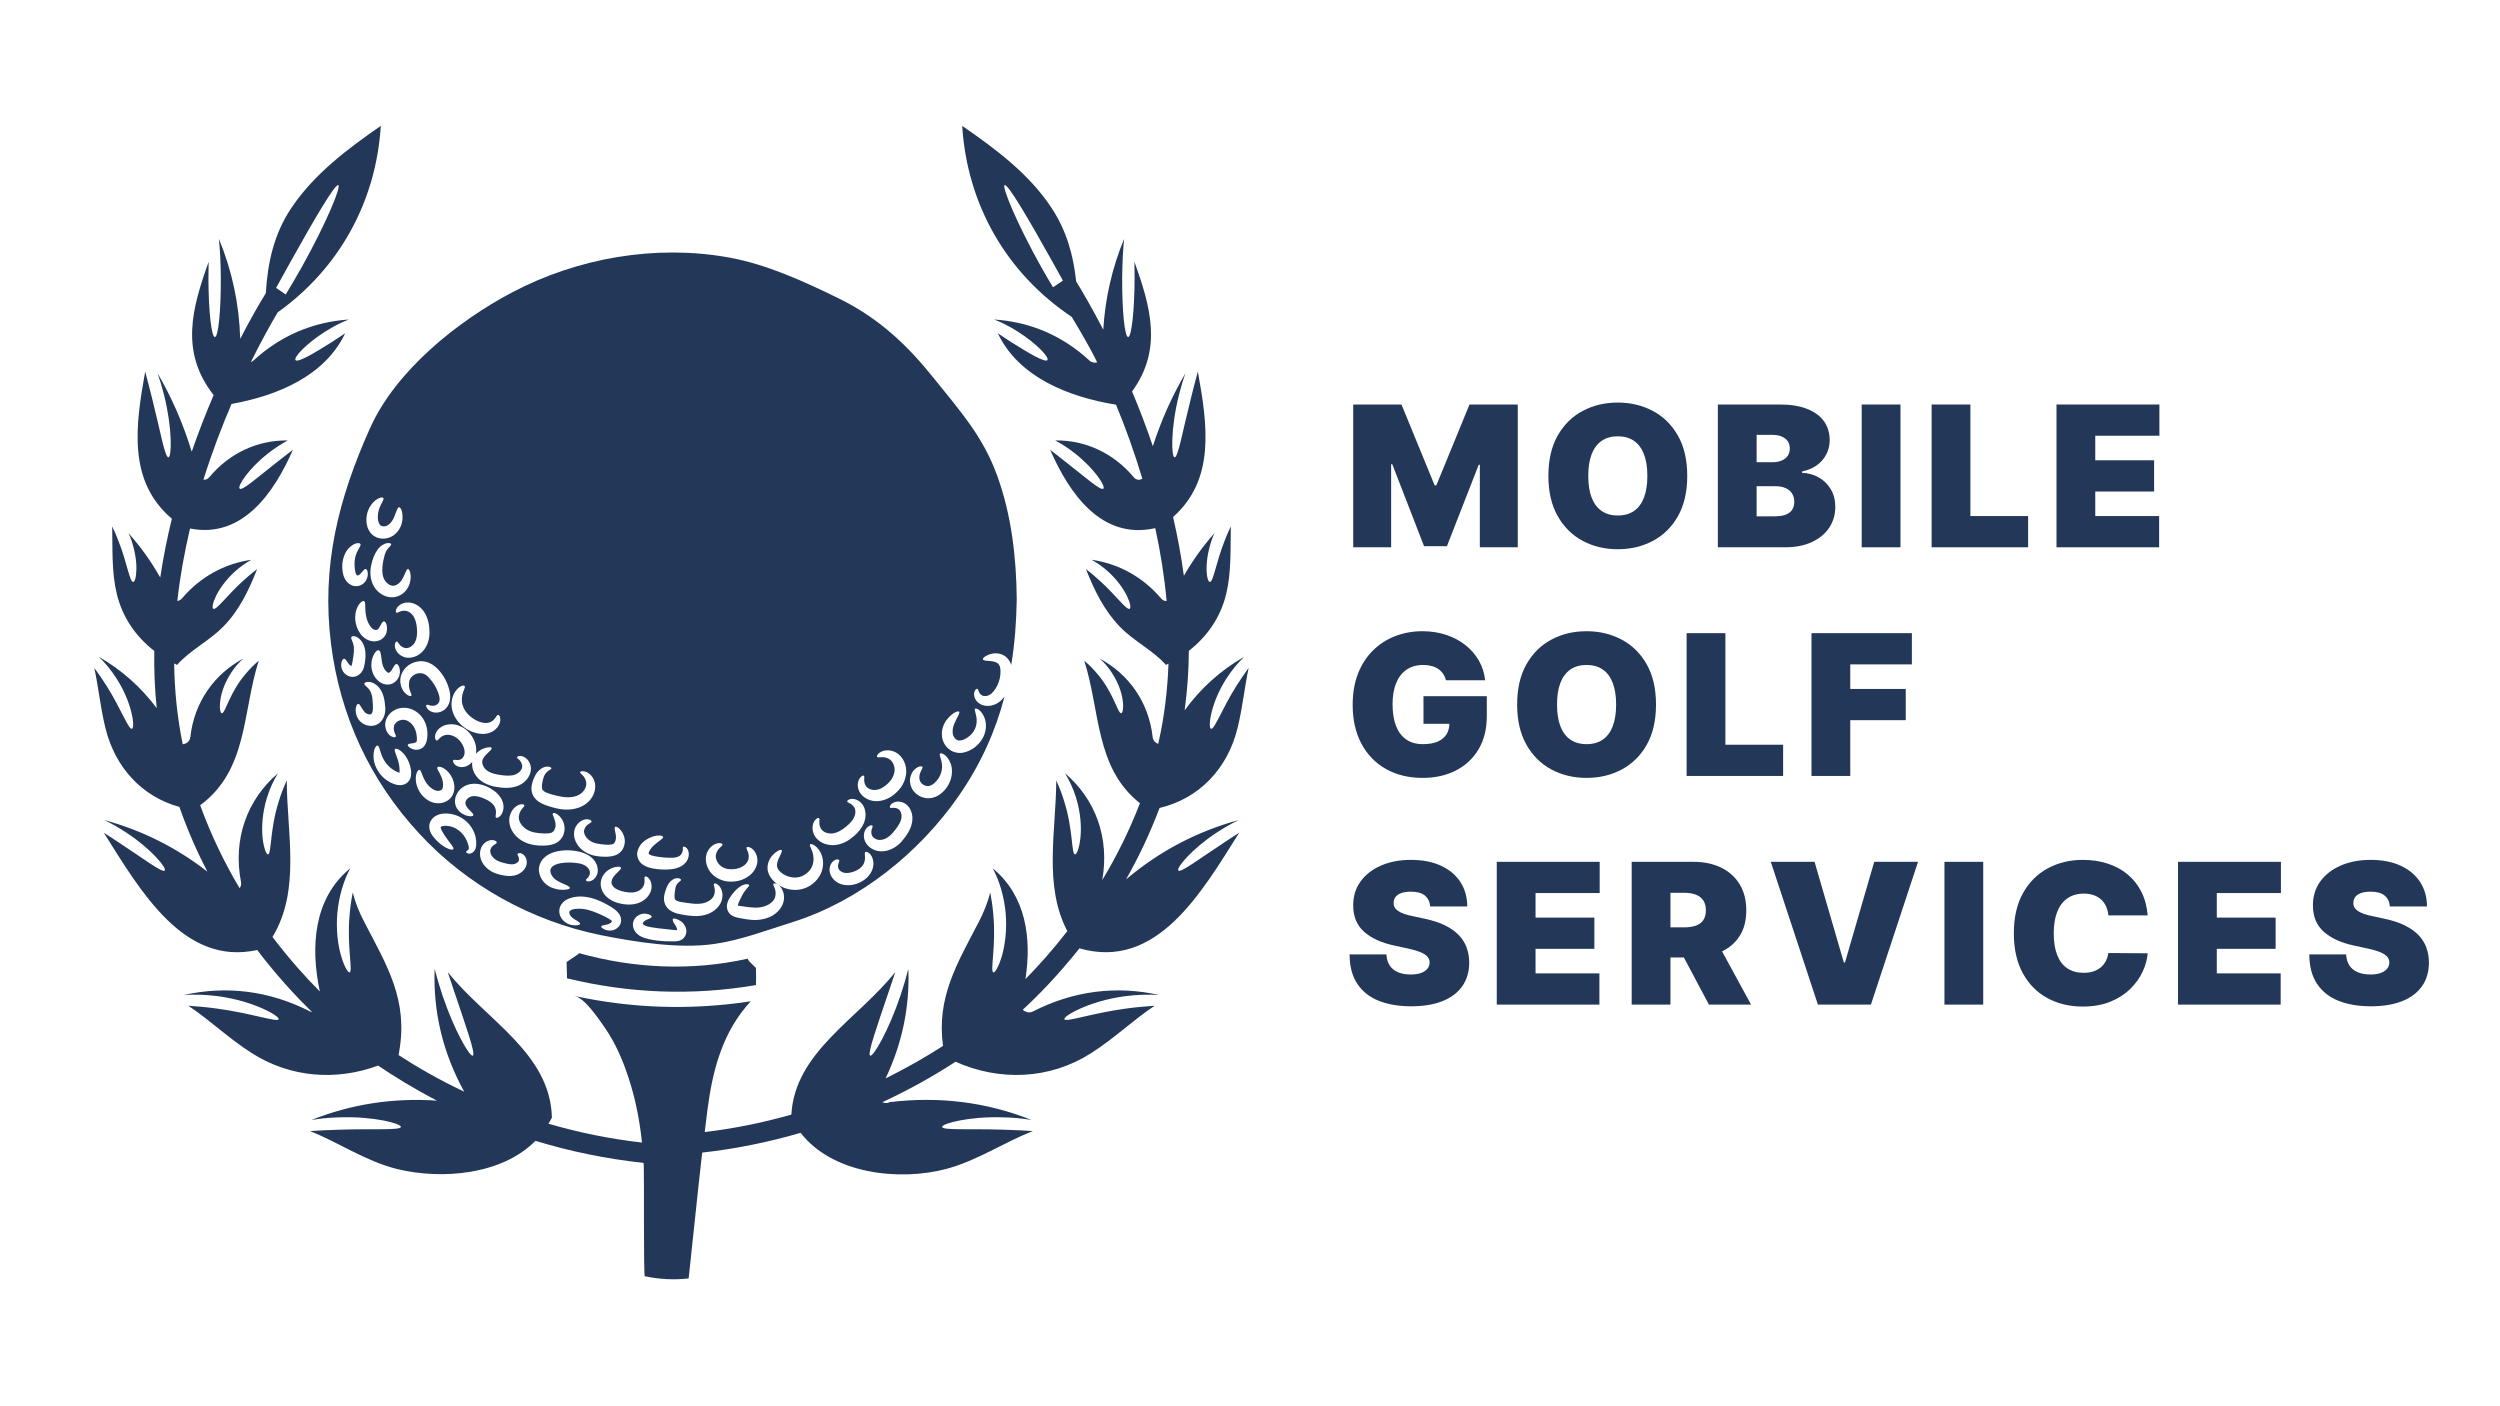
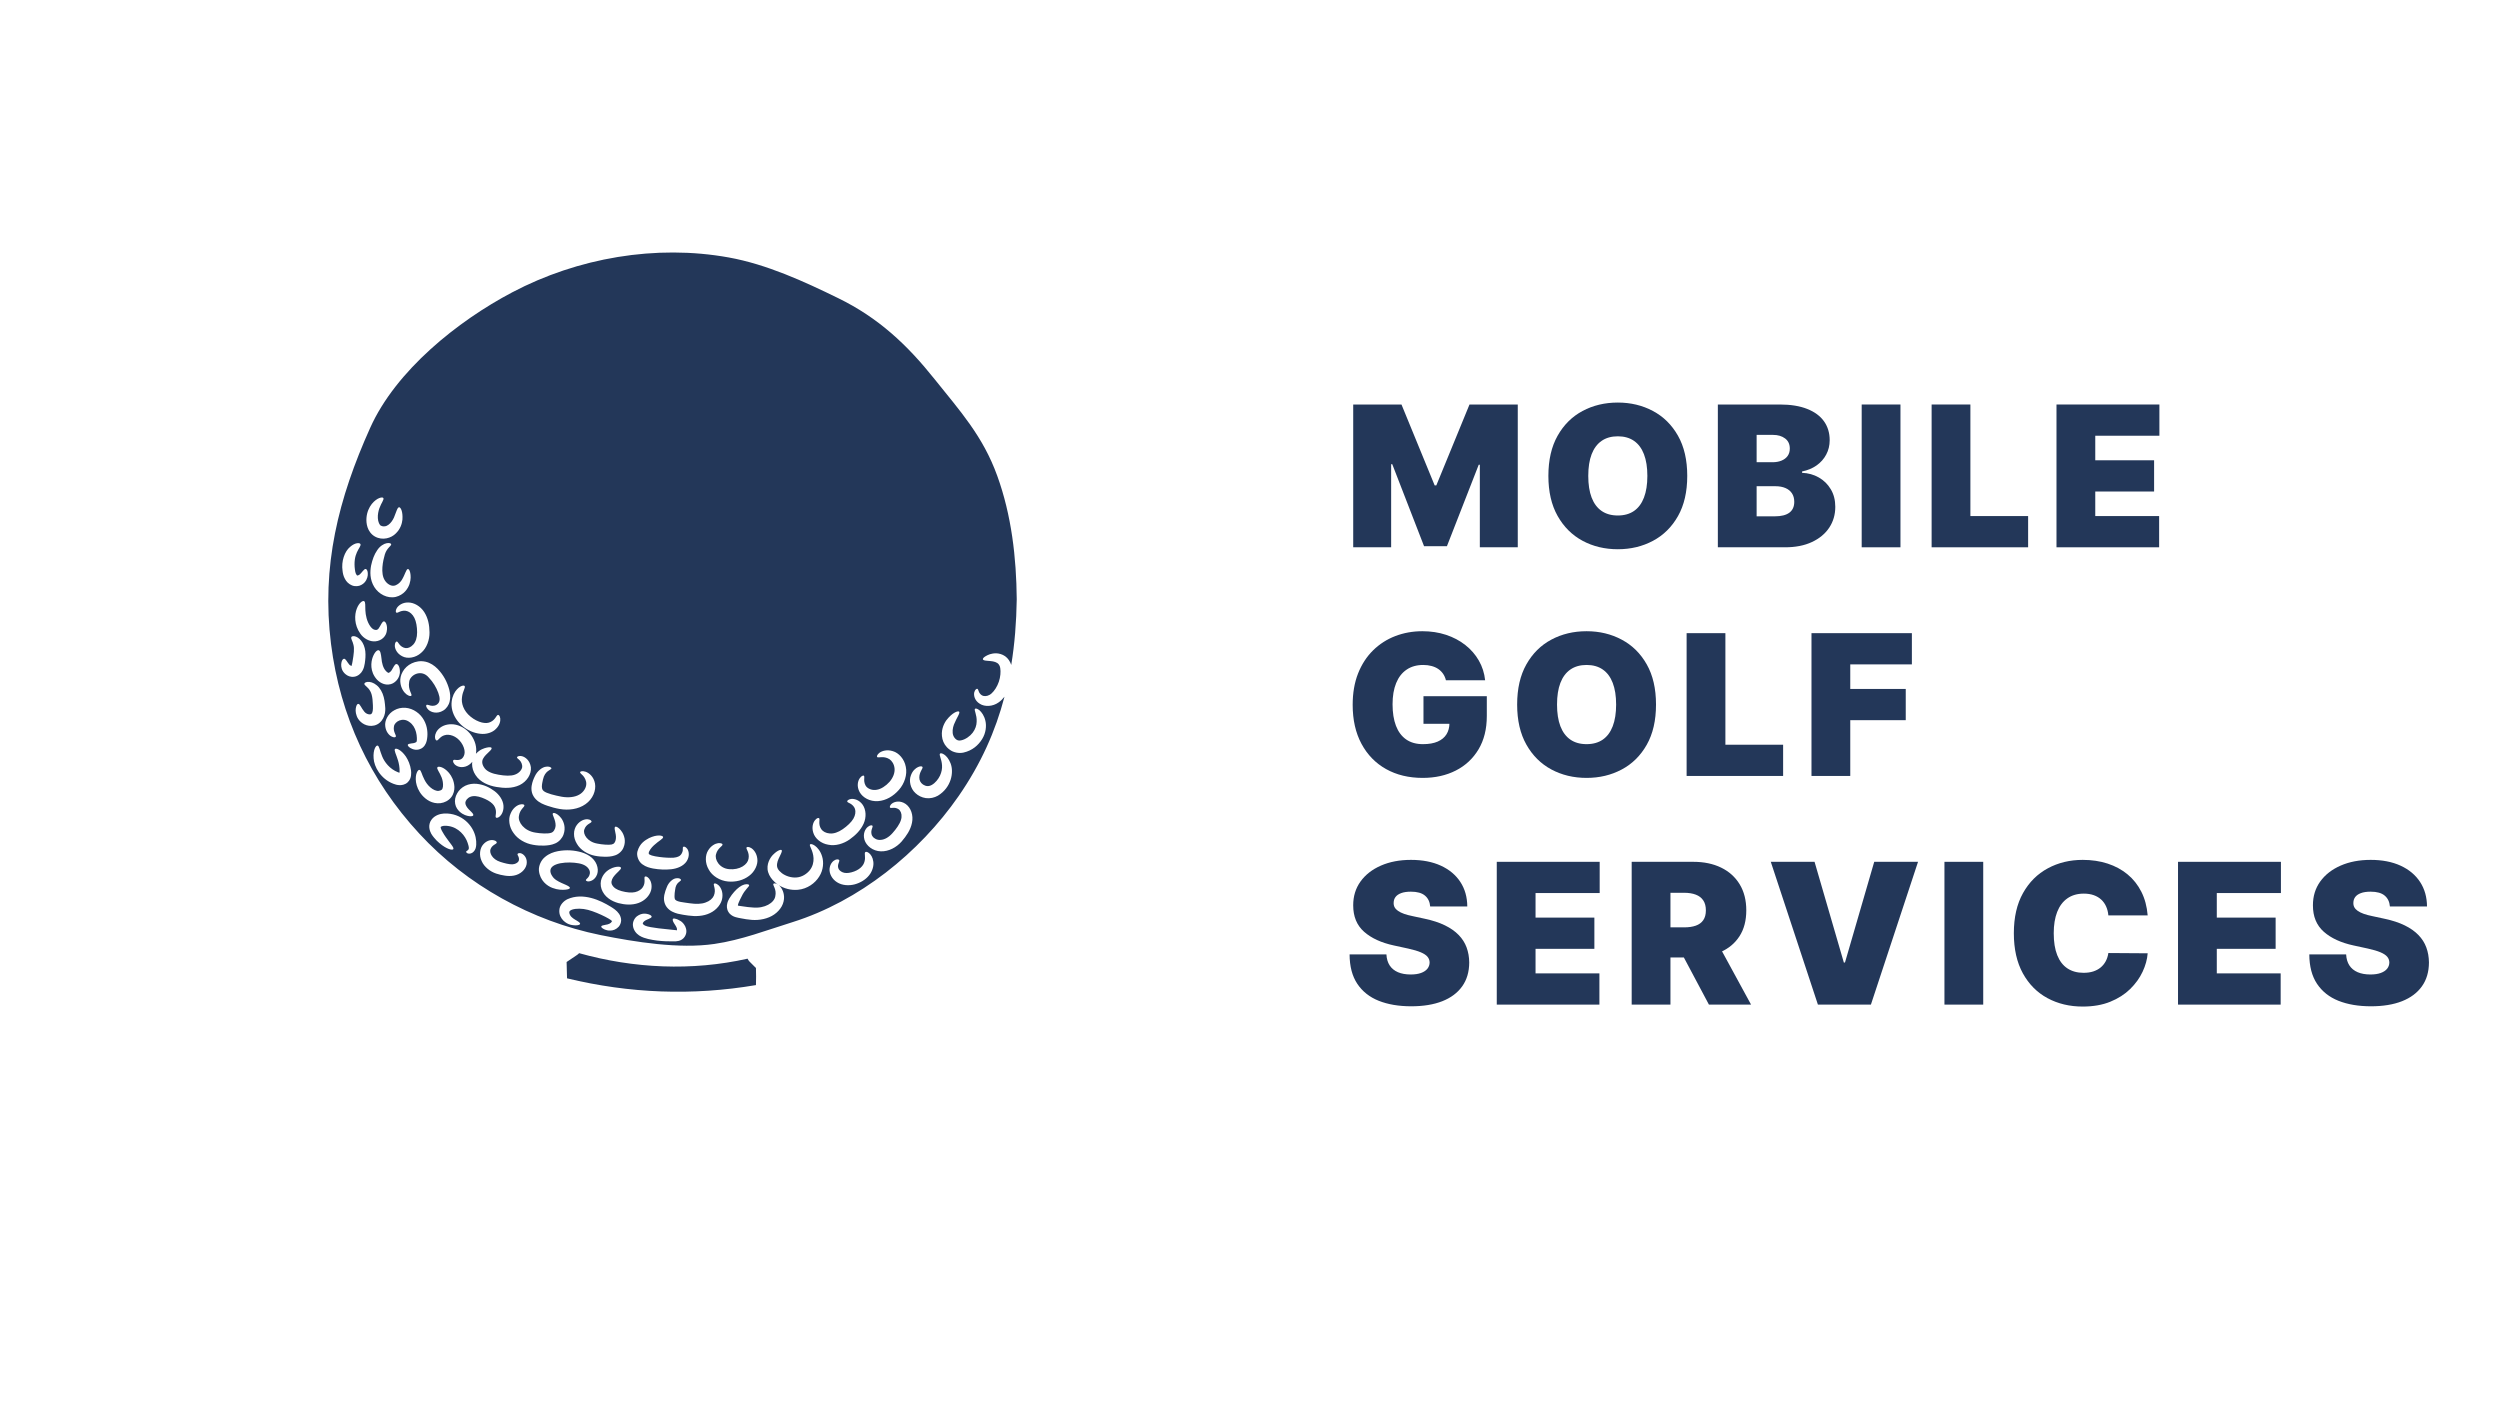
<svg xmlns="http://www.w3.org/2000/svg" width="1366" zoomAndPan="magnify" viewBox="0 0 1024.5 576" height="768" preserveAspectRatio="xMidYMid meet" version="1.0">
  <defs>
    <g />
    <clipPath id="b8079630e5">
      <path d="M 38.777 51.391 L 511.797 51.391 L 511.797 524.41 L 38.777 524.41 Z M 38.777 51.391 " clip-rule="nonzero" />
    </clipPath>
  </defs>
  <path fill="#233759" d="M 157.098 204.102 C 157.484 204.73 156.262 206.051 155.438 208.367 C 155.055 209.508 154.762 210.891 154.844 212.34 C 154.91 213.82 155.535 215.234 156.133 215.445 C 156.5 215.652 157.082 215.766 157.609 215.688 C 158.16 215.652 158.641 215.445 159.156 215.074 C 160.168 214.352 160.926 213.207 161.441 212.098 C 162.422 209.781 162.824 207.867 163.562 207.867 C 164.191 207.867 165.156 209.574 164.914 212.953 C 164.738 214.594 164.109 216.766 162.211 218.598 C 160.41 220.465 156.855 221.641 153.668 219.887 C 152.043 218.984 151.047 217.422 150.613 216.074 C 150.164 214.688 150.098 213.402 150.18 212.227 C 150.371 209.812 151.289 207.898 152.352 206.531 C 154.555 203.828 156.84 203.555 157.098 204.102 Z M 167.184 233.191 C 167.539 233.191 167.891 233.688 168.117 234.75 C 168.309 235.766 168.469 237.34 167.812 239.352 C 167.152 241.266 165.527 243.777 162.18 244.613 C 158.754 245.383 155.199 243.469 153.395 240.574 C 151.48 237.484 151.625 234.234 152.078 231.742 C 152.625 229.25 153.363 227.254 154.555 225.516 C 155.68 223.762 157.32 222.812 158.449 222.605 C 159.656 222.379 160.281 222.715 160.312 223.055 C 160.379 223.746 158.543 224.52 157.707 227.207 C 156.953 229.781 155.809 234.961 157.707 237.84 C 158.641 239.352 160.234 240.156 161.312 240.043 C 162.52 239.945 163.836 238.934 164.562 237.809 C 166.059 235.473 166.426 233.125 167.184 233.191 Z M 173.859 250.84 C 175.438 253.301 175.984 256.164 176.016 259.172 C 176.047 262.148 174.938 265.574 172.559 267.555 C 170.336 269.566 166.992 270.145 164.77 268.906 C 162.598 267.762 161.828 265.863 161.793 264.641 C 161.762 263.371 162.324 262.84 162.629 262.887 C 163 262.953 163.176 263.531 163.691 264.094 C 164.145 264.676 165.012 265.398 166.09 265.574 C 167.023 265.754 168.309 265.301 169.34 264.16 C 170.367 263.051 170.934 261.328 170.934 259.109 C 170.934 256.887 170.547 254.652 169.82 253.219 C 169.098 251.738 167.922 250.773 166.879 250.453 C 165.832 250.082 164.707 250.324 163.98 250.598 C 163.273 250.871 162.793 251.227 162.453 251.078 C 162.148 250.949 162.004 250.227 162.629 249.148 C 163.289 248.137 164.867 246.863 167.266 246.898 C 169.645 246.898 172.266 248.379 173.859 250.84 Z M 184.109 282.629 C 184.461 284.094 184.688 285.719 184.285 287.375 C 183.945 289 182.852 290.496 181.629 291.188 C 180.406 291.941 179.09 292.152 178.012 291.977 C 176.918 291.832 176.113 291.348 175.598 290.898 C 174.551 289.898 174.504 289.062 174.777 288.871 C 175.051 288.66 175.66 289 176.562 289.176 C 177.465 289.352 178.672 289.242 179.508 288.309 C 180.297 287.488 180.406 286.137 179.621 283.949 C 178.848 281.809 177.496 279.492 175.711 277.656 C 172.59 273.957 167.875 276.676 167.668 279.523 C 167.121 282.629 169.035 284.543 168.582 285.09 C 168.406 285.363 167.633 285.332 166.539 284.512 C 165.527 283.707 164.223 281.984 164.047 279.41 C 163.949 278.141 164.223 276.645 165.043 275.227 C 165.848 273.812 167.121 272.605 168.742 271.832 C 170.336 271.078 172.285 270.707 174.344 271.156 C 176.387 271.609 178.027 272.781 179.328 274.086 C 181.855 276.691 183.32 279.668 184.109 282.629 Z M 186.812 296.996 C 189.258 297.543 191.574 299.102 193.133 301.324 C 194.695 303.59 195.48 306.199 195.047 308.852 L 195.047 308.883 C 196.738 307.051 198.441 306.617 199.504 306.359 C 200.648 306.117 201.34 306.199 201.449 306.504 C 201.613 306.824 201.195 307.371 200.406 308.094 C 199.68 308.82 198.492 309.801 197.91 311.008 C 197.363 312.148 197.559 313.5 198.684 314.918 C 199.68 316.188 201.723 317.059 204.316 317.477 C 207 317.957 209.398 318.055 211.023 317.441 C 212.711 316.848 213.758 315.527 213.969 314.5 C 214.145 313.387 213.582 312.215 213.035 311.652 C 212.504 311.039 211.891 310.766 211.859 310.414 C 211.828 310.105 212.52 309.574 213.934 309.898 C 215.27 310.234 217.152 311.617 217.555 314.402 C 217.844 317.266 215.914 320.273 212.953 321.723 C 209.883 323.188 206.488 323.008 203.445 322.496 C 200.324 321.965 196.801 320.613 194.871 317.621 C 193.938 316.219 193.438 314.629 193.457 313.02 C 193.457 312.73 193.52 312.457 193.551 312.184 C 192.762 313.148 191.766 313.84 190.719 314.145 C 188.582 314.773 186.973 313.938 186.246 313.148 C 185.523 312.328 185.57 311.652 185.844 311.457 C 186.152 311.281 186.633 311.426 187.262 311.457 C 187.855 311.488 188.773 311.344 189.305 310.863 C 189.883 310.379 190.414 309.383 190.414 308.273 C 190.445 307.164 189.914 305.57 188.984 304.281 C 187.051 301.516 184.043 300.695 182.211 301.289 C 180.328 301.773 179.652 303.461 178.992 303.461 C 178.672 303.461 178.254 302.98 178.254 301.934 C 178.27 300.906 178.848 299.312 180.441 298.168 C 182 296.996 184.383 296.465 186.812 296.996 Z M 185.91 284.543 C 186.699 282.871 187.84 281.809 188.711 281.324 C 189.609 280.844 190.238 280.875 190.414 281.148 C 190.848 281.777 189.609 283.191 189.336 285.652 C 188.949 288.129 189.883 291.285 192.859 293.695 C 194.293 294.887 196.012 295.738 197.492 296.094 C 198.957 296.434 200.133 296.336 201.066 295.852 C 203.074 294.887 203.383 293.117 204.043 292.973 C 204.348 292.875 204.879 293.328 205.008 294.438 C 205.152 295.531 204.734 297.234 203.285 298.652 C 201.887 300.18 199.262 301.031 196.77 300.695 C 194.242 300.422 191.812 299.375 189.641 297.621 C 187.504 295.887 185.941 293.504 185.332 291.043 C 184.703 288.547 185.152 286.23 185.91 284.543 Z M 217.875 321.996 C 218.148 320.371 218.633 319.23 219.18 318.102 C 220.227 315.852 222.27 314.32 223.797 314.191 C 225.34 313.984 226.066 314.629 225.969 314.918 C 225.824 315.559 223.297 315.785 222.512 319.438 C 222.301 320.34 222.059 321.48 222.059 322.348 C 222.094 323.316 222.301 323.734 222.832 324.184 C 223.895 325.117 227.434 325.984 230.184 326.5 C 233 326.984 235.59 326.676 237.391 325.633 C 239.176 324.633 240.191 322.832 240.254 321.418 C 240.367 319.969 239.594 318.648 238.969 317.926 C 238.293 317.168 237.664 316.848 237.73 316.461 C 237.73 316.156 238.535 315.77 239.98 316.254 C 241.332 316.703 243.297 318.199 243.828 321.078 C 244.34 323.941 242.957 327.434 239.949 329.539 C 236.973 331.664 232.934 332.148 229.363 331.52 C 227.562 331.215 225.906 330.73 224.41 330.234 C 222.832 329.688 221.062 329.059 219.566 327.516 C 218.844 326.773 218.23 325.746 217.988 324.762 C 217.73 323.734 217.75 322.801 217.875 321.996 Z M 250.633 346.078 C 251.195 345.918 251.469 345.805 251.805 345.387 C 252.098 345 252.32 344.391 252.371 343.828 C 252.562 342.684 252.227 341.414 252.047 340.547 C 251.84 339.645 251.805 339.031 252.078 338.824 C 252.336 338.648 252.949 338.824 253.723 339.516 C 254.445 340.207 255.523 341.414 255.957 343.617 C 256.133 344.695 256.102 345.949 255.523 347.301 C 255.023 348.668 253.609 350.02 252.078 350.52 C 250.535 351.066 249.086 351.098 247.832 351.098 C 246.531 351.066 245.195 350.984 243.715 350.68 C 240.852 350.102 237.844 348.332 236.41 345.773 C 235.652 344.535 235.203 343.102 235.234 341.719 C 235.203 340.398 235.703 338.953 236.379 338.082 C 237.73 336.25 239.594 335.637 240.816 335.734 C 242.059 335.848 242.508 336.457 242.41 336.75 C 242.234 337.391 240.223 337.633 239.469 339.887 C 238.758 341.719 240.641 345 244.793 345.711 C 246.738 346.113 249.523 346.32 250.633 346.078 Z M 260.254 365.594 C 261.75 365.258 262.906 364.418 263.438 363.551 C 264.707 361.621 263.793 359.723 264.242 359.273 C 264.5 359.031 265.191 359.125 265.965 360.027 C 266.688 360.895 267.379 362.648 266.816 364.84 C 266.203 367.043 264.273 369.117 261.637 370.051 C 258.996 371 256.039 370.789 253.367 370.082 C 251.984 369.68 250.535 369.086 249.312 368.121 C 248.008 367.156 247.043 365.836 246.512 364.355 C 246 362.891 246.047 361.105 246.594 359.883 C 247.109 358.578 247.898 357.68 248.668 357.02 C 250.293 355.699 251.773 355.363 252.723 355.219 C 253.723 355.105 254.332 355.219 254.445 355.555 C 254.832 356.246 252.754 357.438 251.293 359.496 C 250.566 360.605 250.328 361.75 250.875 362.648 C 251.438 363.727 252.676 364.629 254.719 365.176 C 256.793 365.738 258.773 365.934 260.254 365.594 Z M 261.234 348.879 C 262.184 345.5 264.434 344.324 265.965 343.457 C 269.344 341.832 271.676 342.379 271.738 343.008 C 271.867 343.73 269.984 344.535 267.941 346.434 C 266.93 347.367 265.836 348.781 265.836 349.684 C 265.898 350.055 265.898 349.957 266.203 350.199 C 266.59 350.438 267.445 350.746 268.523 350.922 C 270.711 351.309 272.914 351.516 274.781 351.516 C 276.613 351.582 277.902 351.195 278.594 350.68 C 279.348 350.102 279.703 349.137 279.801 348.539 C 279.895 347.883 279.703 347.367 279.945 347.078 C 280.137 346.836 280.91 346.836 281.664 347.883 C 282.355 348.926 282.664 350.891 281.426 352.902 C 280.074 354.977 277.484 355.941 275.07 356.215 C 272.738 356.457 270.227 356.391 267.59 355.91 C 266.301 355.637 264.758 355.312 263.262 354.203 C 261.637 353.109 260.734 350.586 261.234 348.879 Z M 289.129 369.855 C 290.867 369.262 292.043 368.184 292.523 367.074 C 293.602 364.516 292.188 362.715 292.574 362.168 C 292.734 361.926 293.508 361.895 294.473 362.793 C 295.406 363.664 296.336 365.496 296 367.91 C 295.711 370.371 293.684 372.898 290.98 374.168 C 288.246 375.52 284.914 375.602 282.02 375.184 C 280.523 374.973 279.285 374.797 277.758 374.441 C 276.309 374.039 274.508 373.414 273.219 371.723 C 271.949 370.02 271.98 368.023 272.223 366.801 C 272.496 365.48 272.848 364.566 273.25 363.582 C 273.961 361.59 275.777 359.996 277.145 359.914 C 278.594 359.723 279.188 360.414 279.074 360.688 C 278.836 361.332 276.969 361.59 276.664 364.66 C 276.371 366.285 276.227 368.57 276.871 368.812 C 277.113 369.086 277.82 369.391 278.898 369.602 C 279.93 369.809 281.426 369.984 282.664 370.164 C 285.238 370.531 287.41 370.5 289.129 369.855 Z M 290.176 348.539 C 291.367 346.562 293.09 345.691 294.262 345.531 C 295.469 345.387 296.098 345.773 296.098 346.078 C 296.16 346.77 294.086 347.527 293.441 350.02 C 292.766 352.207 294.777 355.879 298.832 356.184 C 300.844 356.391 302.887 355.941 304.316 355.074 C 305.75 354.203 306.539 353.109 306.746 351.934 C 307.246 349.359 305.668 347.977 305.91 347.336 C 306.023 347.043 306.746 346.883 307.824 347.527 C 308.871 348.156 310.109 349.684 310.352 351.934 C 310.688 354.219 309.32 357.227 306.988 358.918 C 304.672 360.688 301.551 361.555 298.285 361.234 C 295.051 360.93 291.816 358.98 290.418 356.297 C 288.891 353.738 288.938 350.504 290.176 348.539 Z M 315.016 353.047 C 315.949 350.711 317.445 349.602 318.379 348.926 C 319.375 348.301 320.035 348.121 320.309 348.363 C 320.551 348.605 320.34 349.297 319.859 350.262 C 319.406 351.242 318.621 352.578 318.441 354.012 C 318.266 355.523 318.781 356.535 320.422 357.84 C 322.016 359.031 324.297 359.785 326.504 359.578 C 328.691 359.398 330.621 358.129 331.859 356.602 C 333.082 355.039 333.453 353.285 333.387 351.68 C 333.227 348.43 331.488 346.609 331.941 346.047 C 332.133 345.773 332.875 345.84 333.934 346.562 C 334.949 347.285 336.254 348.75 336.91 351.004 C 337.602 353.238 337.477 356.488 335.707 359.223 C 334.016 361.957 330.832 364.273 327.02 364.629 C 324.059 364.902 321.34 364.113 319.133 362.73 C 320.148 363.551 321.211 365.238 321.305 367.523 C 321.355 368.699 321.066 370.133 320.34 371.434 C 319.648 372.688 318.555 373.863 317.301 374.73 C 314.742 376.535 311.219 377.211 308.066 376.969 C 306.473 376.84 304.992 376.598 303.641 376.324 C 302.949 376.18 302.355 376.117 301.453 375.844 C 300.57 375.602 299.312 375.004 298.559 373.801 C 297.785 372.625 297.785 371.273 297.996 370.406 C 298.172 369.473 298.527 368.812 298.863 368.215 C 299.586 367.012 300.184 366.285 300.875 365.48 C 302.242 363.906 303.77 362.828 304.992 362.488 C 306.23 362.168 306.957 362.441 307.004 362.73 C 307.07 363.453 305.301 364.355 303.836 367.523 C 303.465 368.266 302.918 369.293 302.629 370.082 C 302.484 370.469 302.387 370.855 302.387 371.098 C 302.387 371.129 302.387 371.129 302.387 371.129 L 302.402 371.098 L 302.742 371.191 C 303.078 371.242 303.836 371.336 304.461 371.434 C 305.781 371.645 307.102 371.82 308.371 371.883 C 313.457 372.414 317.301 369.922 317.719 367.285 C 318.348 364.418 316.609 362.793 316.914 362.23 C 317.059 361.926 317.832 361.828 318.895 362.555 C 318.348 362.23 317.863 361.828 317.43 361.41 C 316.238 360.332 315.258 358.98 314.773 357.391 C 314.293 355.766 314.566 354.203 315.016 353.047 Z M 333.969 336.152 C 334.707 335.156 335.496 335.074 335.672 335.316 C 336.156 335.766 335.125 337.715 336.574 339.82 C 337.203 340.723 338.441 341.445 340.066 341.559 C 341.691 341.688 343.461 341.094 345.324 339.82 C 347.191 338.535 348.914 336.91 349.719 335.492 C 350.555 334.078 350.715 332.551 350.379 331.52 C 350.07 330.508 349.203 329.75 348.543 329.363 C 347.883 328.961 347.32 328.848 347.191 328.48 C 347.078 328.207 347.562 327.578 348.816 327.402 C 350.039 327.289 352.066 327.738 353.516 329.781 C 354.914 331.793 355.125 334.867 353.902 337.57 C 352.66 340.273 350.617 342.25 348.188 344.004 C 345.727 345.742 342.348 346.805 339.406 346.16 C 336.461 345.691 334 343.617 333.293 341.27 C 332.566 339.016 333.18 337.117 333.969 336.152 Z M 352.277 318.988 C 353.047 317.844 353.867 317.684 354.047 317.926 C 354.32 318.199 354.109 318.793 354.141 319.648 C 354.141 320.484 354.383 321.754 355.219 322.559 C 356.074 323.395 357.664 323.973 359.34 323.637 C 361.027 323.379 363.008 322.109 364.551 320.371 C 366.047 318.617 366.738 316.703 366.594 314.949 C 366.434 313.18 365.531 311.797 364.488 311.105 C 362.059 309.594 359.887 310.734 359.469 310.234 C 359.227 310.027 359.402 309.238 360.449 308.449 C 361.512 307.711 363.488 307.066 365.871 307.82 C 368.332 308.516 370.617 311.07 371.195 314.227 C 371.887 317.441 370.648 321.145 368.363 323.699 C 366.113 326.258 363.137 328.062 359.82 328.301 C 356.508 328.543 353.562 326.887 352.277 324.602 C 350.988 322.223 351.551 320.066 352.277 318.988 Z M 373.238 317.895 C 373.898 315.852 375.25 314.773 376.246 314.32 C 377.262 313.871 377.902 314.016 378.047 314.32 C 378.32 314.949 376.746 316.27 376.73 318.617 C 376.73 319.758 377.18 320.758 378.258 321.512 C 379.398 322.223 380.512 322.414 381.863 321.656 C 383.277 320.871 384.516 319.309 385.207 317.859 C 385.898 316.363 386.141 314.918 386.043 313.629 C 385.898 311.008 384.727 309.383 385.207 308.852 C 385.531 308.305 388.086 309.094 389.535 312.793 C 390.969 316.398 389.922 322.703 384.34 326.082 C 382.891 326.887 381.137 327.305 379.398 327.062 C 377.711 326.82 376.262 326.051 375.184 325.051 C 372.965 323.074 372.48 319.824 373.238 317.895 Z M 387.766 295.227 C 390.324 291.879 392.641 291.219 393.043 291.637 C 393.59 292.152 392.062 294.082 390.918 296.93 C 390.402 298.312 390.129 300.133 390.68 301.484 C 390.953 302.145 391.434 302.77 391.996 303.125 C 392.543 303.461 392.996 303.559 393.863 303.398 C 395.633 303.043 397.531 301.691 398.594 300.277 C 399.703 298.828 400.203 297.234 400.234 295.789 C 400.395 292.812 399.043 290.977 399.559 290.48 C 399.785 290.238 400.441 290.32 401.391 291.074 C 402.246 291.832 403.34 293.262 403.82 295.402 C 404.32 297.477 404.031 300.375 402.484 302.867 C 400.926 305.395 398.465 307.582 394.859 308.402 C 393.027 308.82 390.645 308.402 389.117 307.164 C 387.539 306.02 386.609 304.461 386.207 302.836 C 385.449 299.555 386.609 296.914 387.766 295.227 Z M 373.738 337.152 C 373.449 338.648 372.852 340.031 372.098 341.301 C 371.34 342.523 370.535 343.668 369.473 344.871 C 367.398 347.223 364.215 348.992 360.965 348.879 C 357.664 348.781 355.012 346.594 354.254 344.148 C 353.516 341.559 354.641 339.645 355.621 338.855 C 356.637 338.02 357.441 338.133 357.57 338.438 C 357.715 338.777 357.391 339.242 357.199 340.031 C 356.988 340.754 356.957 341.961 357.57 342.734 C 358.148 343.617 359.484 344.359 360.965 344.18 C 362.508 344.07 364.215 343.137 365.742 341.414 C 367.285 339.707 368.734 337.633 369.199 336.055 C 369.715 334.496 369.426 333 368.781 332.18 C 368.266 331.375 367.109 331.039 366.387 331.039 C 365.629 331.004 365.051 331.215 364.793 331.004 C 364.52 330.828 364.551 329.992 365.66 329.203 C 366.707 328.48 368.91 327.918 371.164 329.477 C 373.305 331.004 374.379 334.109 373.738 337.152 Z M 356.121 358.742 C 354.703 360.512 352.566 361.781 350.25 362.41 C 347.949 363.004 345.18 362.922 343.008 361.539 C 340.934 360.238 339.727 357.922 339.969 355.879 C 340.211 353.898 341.383 352.758 342.316 352.355 C 343.25 351.969 343.844 352.242 343.941 352.547 C 344.086 353.176 343.043 354.348 343.555 355.812 C 343.766 356.426 344.359 357.082 345.324 357.469 C 346.164 357.84 347.465 357.887 348.961 357.469 C 350.473 357.082 351.793 356.391 352.66 355.602 C 353.562 354.801 354.047 353.961 354.285 353.031 C 354.801 351.164 354.109 349.781 354.559 349.234 C 354.77 348.992 355.348 348.992 356.09 349.57 C 356.844 350.133 357.664 351.34 357.875 353.047 C 358.148 354.703 357.57 356.988 356.121 358.742 Z M 280.57 383.902 C 280.039 384.754 279.043 385.352 278.207 385.559 C 277.371 385.77 276.664 385.77 276.098 385.77 C 274.055 385.801 271.738 385.734 269.277 385.445 C 268.039 385.285 266.816 385.078 265.625 384.805 C 264.516 384.512 263.195 384.176 261.91 383.34 C 260.605 382.469 259.594 381.086 259.383 379.398 C 259.16 377.66 260.156 376.117 261.074 375.457 C 263.051 374.008 264.82 374.41 265.691 374.652 C 266.625 374.941 267.074 375.344 267.043 375.664 C 267.043 376.035 266.512 376.293 265.723 376.629 C 264.949 376.938 263.922 377.355 263.535 378.078 C 263.309 378.434 263.438 378.609 263.535 378.707 C 263.648 378.852 263.922 379.156 264.371 379.332 C 265.273 379.785 267.766 380.152 269.875 380.426 C 272.156 380.652 274.344 380.895 276.34 381.117 C 276.645 381.137 276.938 381.168 277.242 381.199 C 277.273 381.199 277.273 381.199 277.273 381.199 C 277.305 381.266 277.34 381.297 277.371 381.344 C 277.418 381.199 277.449 380.992 277.418 380.812 C 277.484 380.09 276.582 378.98 276.133 378.191 C 275.648 377.387 275.566 376.742 275.793 376.52 C 276.066 376.293 276.613 376.391 277.449 376.695 C 278.207 377.113 279.656 377.418 280.812 379.641 C 281.246 380.652 281.699 382.164 280.57 383.902 Z M 253.574 379.734 C 252.516 380.895 251.293 381.297 250.246 381.344 C 249.215 381.41 248.461 381.168 247.898 380.957 C 246.805 380.477 246.32 379.992 246.383 379.672 C 246.48 379.301 247.172 379.156 248.172 378.98 C 249.184 378.852 250.422 378.434 250.68 377.629 C 251.918 377.562 245.582 374.105 240.98 372.867 C 238.598 372.238 236.074 372.238 234.48 372.754 C 233.691 373.059 233.516 373.27 233.371 373.508 C 233.207 373.766 233.305 374.457 233.609 374.973 C 234.125 376.035 235.492 376.773 236.379 377.289 C 237.277 377.836 237.809 378.254 237.73 378.594 C 237.664 378.945 237.039 379.188 235.895 379.219 C 234.754 379.156 232.824 379.156 230.844 377.227 C 229.941 376.293 229.059 374.91 229.219 372.93 C 229.332 370.855 231.055 369.164 232.582 368.473 C 235.703 367.09 239.016 367.156 242.234 367.977 C 245.418 368.812 248.074 370.227 250.293 371.578 C 251.371 372.27 252.707 373.059 253.688 374.492 C 254.203 375.215 254.559 376.246 254.543 377.211 C 254.508 378.191 254.09 379.125 253.574 379.734 Z M 220.852 356.809 C 220.676 354.766 221.754 352.449 223.379 351.164 C 224.973 349.812 226.805 349.168 228.625 348.812 C 232.129 348.156 235.414 348.43 238.391 349.297 C 239.852 349.746 241.363 350.473 242.539 351.516 C 243.746 352.594 244.52 353.93 244.824 355.312 C 245.16 356.664 244.938 358.113 244.34 359.094 C 243.812 360.059 243.023 360.656 242.332 360.93 C 240.883 361.539 240.062 360.992 240.094 360.688 C 240.094 360.332 240.707 360.027 241.188 359.336 C 241.688 358.578 242.023 357.5 241.43 356.391 C 240.801 355.184 239.449 354.219 237.215 353.801 C 234.93 353.383 232.164 353.285 229.574 353.77 C 228.352 354.012 227.191 354.461 226.547 354.977 C 225.871 355.523 225.613 356.039 225.551 356.699 C 225.488 357.355 225.762 358.227 226.242 358.918 C 226.691 359.672 227.258 360.203 227.98 360.688 C 229.395 361.621 230.926 362.168 231.953 362.648 C 233 363.133 233.609 363.551 233.547 363.871 C 233.516 364.242 232.855 364.484 231.648 364.598 C 230.457 364.691 228.641 364.727 226.387 363.871 C 224.168 363.035 221.27 360.879 220.852 356.809 Z M 210.43 341.348 C 208.609 338.922 208.223 335.605 209.223 333.449 C 210.09 331.246 211.746 330.07 212.953 329.719 C 214.176 329.379 214.867 329.688 214.902 330.023 C 215.062 330.684 212.984 331.664 212.648 334.434 C 212.23 336.941 214.754 340.48 219.391 341.203 C 221.578 341.59 224.488 341.719 225.727 341.316 C 226.836 341.094 227.594 339.727 227.691 338.438 C 227.77 335.766 226.035 333.773 226.598 333.273 C 226.805 333.031 227.496 333.113 228.461 333.773 C 229.363 334.434 230.715 335.703 231.23 338.082 C 231.473 339.242 231.438 340.625 230.926 342.008 C 230.426 343.426 229.156 344.938 227.531 345.629 C 225.938 346.352 224.344 346.465 222.93 346.531 C 221.512 346.562 220.016 346.496 218.422 346.191 C 215.27 345.66 212.133 343.875 210.43 341.348 Z M 215.801 354.203 C 215.352 356.457 213.164 358.371 210.574 358.82 C 209.301 359.062 208.016 359.016 206.84 358.82 C 205.699 358.645 204.555 358.402 203.316 357.984 C 200.922 357.18 198.441 355.312 197.398 352.902 C 196.254 350.551 196.594 347.609 198.055 346.016 C 199.406 344.453 201.16 344.086 202.207 344.309 C 203.316 344.488 203.688 345.082 203.559 345.387 C 203.316 345.984 201.645 346.258 201 348.027 C 200.5 349.473 201.645 352.129 205.039 353.207 C 206.762 353.77 208.77 354.254 209.914 354.203 C 211.086 354.172 211.988 353.625 212.375 353.109 C 212.762 352.723 212.746 351.824 212.551 351.309 C 212.406 350.762 212.035 350.406 212.07 350.055 C 212.07 349.746 212.746 349.328 213.824 349.812 C 214.836 350.293 216.219 351.758 215.801 354.203 Z M 202.801 330.762 C 202.398 329.832 201.434 328.848 199.988 328.027 C 198.539 327.223 196.559 326.402 194.902 326.258 C 193.164 326.129 192.07 326.676 191.266 327.609 C 190.574 328.543 190.512 329.234 191.059 330.281 C 191.59 331.277 192.488 332.066 193.133 332.695 C 193.762 333.32 194.082 333.805 193.938 334.141 C 193.793 334.434 193.215 334.594 192.25 334.465 C 191.363 334.32 189.883 334.012 188.34 332.598 C 187.598 331.906 186.812 330.891 186.539 329.445 C 186.246 328.027 186.57 326.438 187.324 325.148 C 188.051 323.828 189.191 322.734 190.625 322.012 C 192.168 321.273 193.73 321.078 195.289 321.207 C 198.395 321.527 200.648 322.734 202.641 324.184 C 204.621 325.664 206.086 327.82 206.309 329.992 C 206.52 332.066 205.73 333.691 204.926 334.465 C 204.074 335.254 203.383 335.254 203.203 334.98 C 202.801 334.434 203.77 332.84 202.801 330.762 Z M 194.902 347.672 C 194.598 348.637 193.762 349.508 193.004 349.715 C 192.281 349.957 191.621 349.781 191.332 349.539 C 190.992 349.266 190.992 348.992 191.09 348.879 C 191.332 348.605 191.812 348.508 192.055 347.977 C 192.215 347.574 192.168 346.949 191.621 345.355 C 190.688 342.523 187.953 339.098 183.738 338.5 C 182.691 338.34 181.727 338.375 181.164 338.582 C 180.535 338.922 180.746 338.711 180.586 338.922 C 180.535 339.227 180.824 340.062 181.309 340.852 C 181.758 341.688 182.242 342.41 182.723 343.102 C 184.59 345.773 186.152 347.336 185.766 347.977 C 185.426 348.539 183.016 348.027 180.07 345.5 C 179.348 344.906 178.574 344.148 177.852 343.246 C 177.156 342.379 176.191 341.27 175.934 339.227 C 175.809 338.164 176.082 336.91 176.805 335.945 C 177.496 334.945 178.461 334.352 179.328 333.98 C 181.133 333.242 182.871 333.273 184.496 333.5 C 187.809 333.98 190.625 335.766 192.41 337.988 C 194.211 340.176 195 342.652 195.145 344.695 C 195.207 345.691 195.207 346.641 194.902 347.672 Z M 170.48 320.547 C 170 317.152 171.301 315.32 171.898 315.496 C 172.621 315.609 172.797 317.395 173.941 319.52 C 174.488 320.613 175.293 321.77 176.387 322.688 C 177.465 323.637 178.895 324.281 179.859 324.086 C 180.988 323.828 181.309 323.637 181.52 322.383 C 181.664 321.109 181.406 319.695 180.988 318.617 C 180.133 316.398 178.879 315.125 179.234 314.465 C 179.477 313.902 181.758 314.082 184.012 316.75 C 185.105 318.086 186.086 319.938 186.215 322.496 C 186.246 323.766 185.973 325.391 184.863 326.773 C 183.738 328.156 182.129 328.93 180.504 329.141 C 177.031 329.508 174.551 327.641 173.039 325.953 C 171.512 324.215 170.754 322.223 170.48 320.547 Z M 168.23 306.566 C 167.359 306.02 167.023 305.539 167.121 305.199 C 167.23 304.879 167.828 304.75 168.711 304.637 C 169.547 304.605 170.754 304.281 170.754 303.77 C 170.82 303.559 170.867 303.125 170.836 302.418 C 170.82 301.66 170.691 300.793 170.48 299.973 C 170.031 298.312 169.164 296.816 167.777 295.887 C 165.012 293.777 161.762 295.707 161.457 297.621 C 160.988 299.859 162.484 301.273 162.211 301.871 C 162.082 302.176 161.391 302.352 160.379 301.773 C 159.383 301.242 158.125 299.828 157.883 297.621 C 157.547 295.336 158.996 292.426 161.617 291.043 C 162.871 290.32 164.496 289.934 166.121 290.047 C 167.746 290.172 169.34 290.77 170.66 291.703 C 173.395 293.566 174.746 296.609 175.051 299.102 C 175.227 300.391 175.195 301.598 175.02 302.738 C 174.875 303.879 174.457 305.266 173.379 306.23 C 172.285 307.195 170.965 307.34 170.145 307.227 C 169.273 307.098 168.68 306.824 168.23 306.566 Z M 168.438 317.812 C 168.344 318.617 167.988 319.758 166.992 320.66 C 165.992 321.562 164.641 321.801 163.707 321.754 C 162.758 321.723 161.938 321.48 161.246 321.207 C 155.953 319.195 153.285 314.145 153.105 310.734 C 152.832 307.227 154.09 305.359 154.73 305.539 C 155.438 305.668 155.602 307.547 156.598 309.93 C 157.547 312.312 159.719 315.16 163.113 316.477 C 163.355 316.574 163.562 316.637 163.707 316.672 C 163.758 316.508 163.773 316.301 163.758 316.059 C 163.773 314.402 163.484 312.906 163.113 311.652 C 162.355 309.094 161.375 307.5 161.875 306.953 C 162.277 306.473 164.383 307.195 166.332 310.043 C 167.266 311.457 168.133 313.387 168.438 315.707 C 168.504 316.27 168.551 316.961 168.438 317.812 Z M 151.176 297.414 C 148.473 297.027 146.719 294.984 146.188 293.422 C 145.578 291.797 145.707 290.527 145.914 289.723 C 146.125 288.871 146.445 288.453 146.816 288.453 C 147.539 288.402 148.055 290.207 149.344 291.703 C 149.969 292.426 150.789 292.781 151.625 292.766 C 152.012 292.73 152.172 292.602 152.285 292.457 C 152.445 292.312 152.656 291.879 152.738 291.316 C 152.945 290.207 152.77 287.969 152.656 286.617 C 152.496 285.152 152.207 284.059 151.723 283.223 C 150.789 281.484 149.375 280.973 149.309 280.281 C 149.277 279.941 149.727 279.523 150.66 279.441 C 151.625 279.348 153.043 279.699 154.363 280.809 C 155.711 281.871 156.773 283.738 157.258 285.684 C 157.516 286.684 157.676 287.68 157.758 288.66 C 157.883 289.625 157.996 290.832 157.758 292.219 C 157.484 293.633 156.855 295.082 155.566 296.191 C 154.281 297.332 152.496 297.621 151.176 297.414 Z M 141.621 276.305 C 140.832 275.68 140.316 274.844 140.074 274.117 C 139.625 272.672 139.867 271.641 140.059 271.012 C 140.285 270.352 140.621 270.016 140.945 269.969 C 141.668 269.805 142.297 271.465 143.262 272.492 C 143.664 272.879 144.531 272.945 144.227 272.766 C 144.145 272.672 143.984 272.816 144.145 272.543 C 144.227 272.285 144.371 271.738 144.469 271.078 C 145.016 267.926 145.254 265.816 144.852 264.273 C 144.531 262.742 143.727 261.809 143.969 261.117 C 144.082 260.812 144.531 260.605 145.32 260.734 C 146.094 260.879 147.121 261.457 147.992 262.535 C 148.859 263.562 149.488 265.172 149.695 266.828 C 149.891 268.551 149.727 270.207 149.488 271.848 C 149.344 272.781 149.133 273.812 148.523 274.891 C 147.957 275.984 146.605 277.176 145.094 277.336 C 143.566 277.543 142.359 276.934 141.621 276.305 Z M 158.883 275.582 C 159.059 275.68 158.961 275.711 159.125 275.742 C 159.445 275.742 160.039 275.34 160.441 274.746 C 161.23 273.473 161.762 272.043 162.52 272.121 C 163.113 272.188 163.98 273.219 163.871 275.758 C 163.707 277.031 163.082 278.863 161.039 280.008 C 160.008 280.586 158.449 280.699 157.32 280.312 C 156.113 279.941 155.199 279.25 154.457 278.477 C 151.48 275.164 152.012 271.285 152.738 269.309 C 153.523 267.23 154.555 266.301 155.199 266.477 C 155.891 266.652 156.113 268.004 156.324 269.805 C 156.469 271.594 156.953 273.746 158.16 274.988 C 158.434 275.309 158.723 275.5 158.883 275.582 Z M 158.449 258.898 C 158.305 259.656 157.918 260.555 157.098 261.359 C 156.324 262.148 155.086 262.711 153.91 262.809 C 151.449 263.098 148.922 261.535 147.684 259.703 C 145.062 256.035 145.254 251.883 146.203 249.453 C 147.172 246.93 148.684 246.027 149.215 246.352 C 149.855 246.754 149.617 248.152 149.727 250.113 C 149.824 252.047 150.309 254.652 151.77 256.695 C 152.496 257.66 153.105 258.031 153.703 258.109 C 154.25 258.207 154.602 258.207 155.148 257.578 C 156.113 256.211 156.629 254.539 157.371 254.652 C 157.707 254.652 158.031 255.02 158.305 255.68 C 158.543 256.371 158.785 257.387 158.449 258.898 Z M 143.453 224.133 C 145.578 222.234 147.508 222.363 147.719 222.992 C 147.992 223.648 146.992 224.68 146.254 226.352 C 145.465 228.043 145.047 230.422 145.434 233.336 C 145.609 234.863 145.949 235.41 146.188 235.621 C 146.27 235.73 146.188 235.828 146.43 235.859 C 146.605 235.859 146.93 235.73 147.234 235.555 C 148.375 234.688 149.195 232.949 149.922 233.191 C 150.242 233.27 150.516 233.656 150.66 234.379 C 150.758 235.105 150.871 236.215 150.098 237.695 C 149.695 238.418 149.102 239.176 148.055 239.707 C 147.09 240.285 145.434 240.43 144.18 239.867 C 142.906 239.352 141.91 238.32 141.348 237.211 C 140.734 236.102 140.492 234.961 140.383 233.961 C 139.77 230.02 141.25 225.934 143.453 224.133 Z M 135.652 263.887 C 139.367 293.359 151.594 319.758 171.832 341.621 C 191.379 362.793 217.844 377.434 246.109 383.195 C 260.254 386.043 278.32 388.938 292.734 386.832 C 303.77 385.238 314.262 381.168 324.848 377.871 C 352.066 369.293 376.633 349.602 392.852 326.227 C 401.988 313.02 407.941 299.648 411.641 285.508 C 410.918 286.41 410.145 287.23 409.164 287.891 C 406.797 289.562 403.582 289.723 401.539 288.422 C 399.316 287.07 398.98 284.879 399.254 283.707 C 399.574 282.469 400.297 282.145 400.57 282.289 C 400.879 282.469 400.91 283.047 401.23 283.676 C 401.539 284.27 402.195 285.059 403.066 285.203 C 404.031 285.395 405.27 285.152 406.379 284.125 C 407.523 283.109 408.68 281.293 409.324 279.379 C 409.984 277.449 410.16 275.262 409.902 273.781 C 409.773 273.023 409.531 272.543 409.227 272.188 C 408.922 271.801 408.391 271.496 407.828 271.285 C 406.637 270.867 405.352 270.898 404.418 270.773 C 403.484 270.707 402.887 270.531 402.793 270.207 C 402.711 269.84 403.098 269.387 403.965 268.875 C 404.836 268.375 406.188 267.684 408.359 267.73 C 409.422 267.797 410.645 268.07 411.883 268.906 C 413.105 269.758 413.988 271.141 414.406 272.492 C 415.824 263.887 416.516 254.957 416.66 245.609 C 416.516 228.492 414.52 211.117 408.664 194.965 C 402.762 178.668 393.477 168.5 382.973 155.355 C 371.727 141.246 359.949 130.211 343.492 122.184 C 329.383 115.266 314.148 108.316 298.688 105.516 C 268.797 100.109 236.766 105.645 209.961 119.77 C 187.453 131.625 162.211 151.898 151.691 175.355 C 138.66 204.344 131.66 232.016 135.652 263.887 " fill-opacity="1" fill-rule="nonzero" />
  <g clip-path="url(#b8079630e5)">
-     <path fill="#233759" d="M 119.242 106.965 C 129.07 89.348 137.371 75.238 138.629 75.867 C 139.898 76.477 133.559 91.727 123.664 109.441 C 121.414 113.43 119.191 117.227 117.086 120.672 L 113.145 117.969 C 115.027 114.508 117.07 110.824 119.242 106.965 Z M 431.508 117.711 C 429.934 115.09 428.34 112.352 426.699 109.441 C 416.789 91.727 410.465 76.477 411.703 75.867 C 412.992 75.238 421.293 89.348 431.121 106.965 C 432.684 109.746 434.164 112.402 435.578 114.977 L 432.41 117.148 Z M 482.879 356.746 C 481.914 355.797 488.285 347.945 498.645 341.172 C 501.766 339.098 504.84 337.406 507.605 336.055 C 490.535 340.738 475.059 348.832 461.434 360.414 C 466.484 351.531 471.184 341.719 475.188 331.102 C 491.387 327.258 503.07 315.031 507.137 298.379 C 509.199 290.078 509.984 281.84 511.691 273.715 C 510.098 275.918 508.344 278.414 506.641 281.148 C 500.77 290.445 497.727 299.008 496.297 298.652 C 494.961 298.441 495.957 288.582 502.328 278.477 C 504.711 274.648 507.395 271.527 509.859 269.18 C 500.203 274.68 491.969 282.129 485.469 291.09 C 486.578 282.918 487.141 274.762 487.191 266.703 C 494.656 260.895 500.172 253.059 502.52 243.324 C 504.66 234.348 504.195 224.969 504.387 215.719 C 503.488 217.57 502.586 219.676 501.734 221.914 C 498.273 230.68 497.262 238.484 495.781 238.484 C 495.121 238.484 494.461 236.406 494.461 233.027 C 494.43 229.633 495.152 224.938 496.988 220.094 C 497.227 219.531 497.469 218.984 497.727 218.453 C 492.934 223.828 488.75 229.684 485.145 235.957 C 484.035 227.719 482.539 219.676 480.723 211.875 C 498.066 196.508 494.863 174.211 490.875 152.25 C 490.004 155.535 489.023 159.203 488.059 163.145 C 484.68 176.465 482.781 187.531 481.348 187.418 C 480 187.355 479.66 175.707 483.121 161.902 C 483.941 158.688 484.824 155.68 485.805 152.941 C 480.254 162.402 475.816 172.363 472.438 182.852 C 469.734 174.855 466.84 167.359 463.926 160.426 C 476.523 143.082 471.504 125.723 464.875 107.238 C 464.922 109.457 464.957 111.805 464.957 114.27 C 464.891 127.445 463.684 138.125 462.316 138.125 C 460.902 138.125 459.809 127.41 459.871 114.25 C 459.906 107.898 460.211 102.152 460.66 97.891 C 455.723 109.812 452.906 122.215 452.117 135.102 C 447.293 125.754 443.238 118.934 441.016 115.344 C 439.891 104.777 437.141 94.574 430.883 85.133 C 421.613 71.121 407.973 61.047 394.312 51.574 C 396.324 83.879 412.477 111.984 439.184 129.855 C 439.184 129.855 446.086 141.102 449.625 148.488 C 448.578 148.762 447.371 148.598 446.488 147.777 C 435.418 137.547 422.195 131.898 407.426 130.934 C 410.16 131.98 413.621 133.668 417.191 135.953 C 424.992 140.926 430.094 146.508 429.223 147.57 C 428.355 148.68 422.016 145.012 414.504 140.266 C 412.477 138.961 410.594 137.723 408.906 136.582 C 417.449 154.551 437.703 162.613 457.348 165.848 C 461.145 175.031 464.859 185.246 468.125 196.156 C 467.047 196.832 465.68 196.863 464.586 195.559 C 456.445 185.762 444.828 180.293 432.426 180.5 C 434.902 181.82 437.75 183.59 440.566 185.844 C 448.691 192.23 453.195 199.391 452.148 200.258 C 451.055 201.191 445.086 195.832 437.414 189.848 C 434.855 187.805 432.457 185.973 430.352 184.316 C 438.152 202.203 451.363 221.332 473.289 216.457 C 473.336 216.457 473.371 216.477 473.434 216.457 C 475.543 226.062 477.133 236.055 478.082 246.27 C 477.297 246.332 476.492 246.059 475.816 245.238 C 468.301 236.422 458.426 230.984 447.34 229.395 C 449.527 230.633 451.91 232.227 454.191 234.301 C 457.828 237.629 460.418 241.332 461.82 244.227 C 463.234 247.137 463.539 249.148 462.945 249.488 C 461.641 250.148 457.379 244.035 450.766 238.047 C 448.754 236.184 446.793 234.59 445.023 233.191 C 448.387 241.812 452.473 250.18 458.973 256.887 C 464.844 262.922 472.324 266.348 477.828 272.492 C 478.18 272.316 478.504 272.121 478.84 271.945 C 478.469 282.836 477.152 293.859 474.641 304.828 C 473.5 304.445 472.516 303.512 472.355 302.016 C 470.766 287.727 462.512 276.211 450.668 269.902 C 451.492 270.66 452.328 271.43 453.082 272.301 C 457.039 276.887 459.211 282.082 459.906 285.895 C 460.629 289.789 460.113 292.219 459.484 292.281 C 458.008 292.457 456.316 283.562 449.254 275.645 C 447.66 273.746 445.988 272.156 444.332 270.773 C 450.926 291.348 448.754 314.66 467.145 329.156 C 462.688 340.738 457.379 351.242 451.715 360.641 C 454.738 343.41 449.027 327.609 436.414 316.848 C 438.152 319.68 439.793 323.074 440.969 326.887 C 442.914 333.211 443.223 339.242 442.738 343.488 C 442.254 347.754 441.18 350.23 440.504 350.133 C 439.039 349.926 439.762 339.852 436.109 328.398 C 435.191 325.262 434.035 322.414 432.859 319.855 C 432.73 340.801 427.617 362.988 437.398 381.57 C 431.348 389.371 425.461 395.922 420.23 401.23 C 422.836 384.387 420.391 367.105 406.977 355.973 C 406.977 356.039 407.008 356.117 407.008 356.184 C 407.152 356.457 407.281 356.73 407.426 357.02 C 409.469 361.09 411.48 367.188 412.121 374.199 C 412.719 381.168 411.816 387.523 410.531 391.914 C 409.227 396.273 407.699 398.703 407.07 398.492 C 405.656 398.043 408.293 387.555 407.039 374.621 C 406.797 371.449 406.316 368.457 405.801 365.738 C 404.785 369.746 403.227 373.719 401.117 377.773 C 392.125 395.098 383.762 408.742 386.445 428.609 C 379.723 432.953 371.855 437.523 362.91 441.93 C 369.699 427.695 372.852 412.57 372.242 397.047 C 371.406 400.359 370.344 403.996 369.086 407.762 C 364.18 422.367 357.844 433.195 356.602 432.602 C 355.316 431.988 359.469 420.453 364.277 406.137 C 365.18 403.434 366.047 400.812 366.883 398.367 C 351.473 417.734 325.746 431.105 324.297 456.766 C 312.684 460.078 300.828 462.477 288.793 463.922 C 289.164 460.898 289.5 457.891 289.902 454.883 C 292.09 438.168 296.16 422.785 307.648 410.336 C 283.434 414.02 259.352 413.328 235.461 408.148 C 239.676 409.047 245.098 417.238 247.414 420.504 C 251.164 425.828 254.027 431.73 256.246 437.828 C 259.965 447.965 262.008 457.859 263.086 468.219 C 250.086 466.754 237.277 464.148 224.762 460.496 C 225.148 459.805 225.582 459.16 225.938 458.422 C 226 458.277 226.098 458.211 226.18 458.102 C 225.582 431.539 199.168 418.039 183.48 398.348 C 184.285 400.812 185.152 403.434 186.086 406.137 C 190.883 420.453 195.047 431.988 193.762 432.602 C 192.523 433.195 186.184 422.367 181.277 407.762 C 180.023 403.996 178.961 400.359 178.125 397.047 C 177.43 414.551 181.52 431.57 190.207 447.336 C 190.223 447.352 190.223 447.352 190.223 447.371 C 179.859 442.461 170.883 437.266 163.355 432.375 C 163.402 432.055 163.418 431.746 163.531 431.457 C 163.531 431.395 163.516 431.297 163.531 431.219 C 167.395 409.836 158.641 395.84 149.246 377.773 C 147.137 373.719 145.562 369.746 144.562 365.738 C 144.016 368.457 143.566 371.449 143.293 374.621 C 142.07 387.555 144.707 398.043 143.262 398.492 C 142.664 398.703 141.137 396.273 139.836 391.914 C 138.516 387.523 137.645 381.168 138.242 374.199 C 138.887 367.188 140.863 361.09 142.938 357.02 C 143.051 356.73 143.211 356.488 143.355 356.215 L 143.355 355.973 C 128.555 368.215 127.141 387.926 131.066 406.297 C 125.242 400.473 118.516 392.992 111.664 383.965 C 123.246 364.918 117.633 341.719 117.504 319.855 C 116.312 322.414 115.188 325.262 114.238 328.398 C 110.57 339.852 111.309 349.926 109.828 350.133 C 109.203 350.23 108.109 347.754 107.625 343.488 C 107.16 339.242 107.449 333.211 109.395 326.887 C 110.57 323.074 112.195 319.68 113.918 316.879 C 101.16 327.789 95.383 343.906 98.762 361.477 C 98.953 362.488 98.68 363.324 98.184 363.969 C 92.18 353.898 86.598 342.539 82.031 329.992 C 101.641 315.578 99.309 291.75 106.031 270.773 C 104.391 272.156 102.703 273.746 101.109 275.645 C 94.047 283.562 92.359 292.457 90.879 292.281 C 90.25 292.219 89.734 289.789 90.461 285.895 C 91.152 282.082 93.324 276.887 97.281 272.301 C 98.039 271.43 98.891 270.66 99.695 269.902 C 87.836 276.211 79.602 287.727 78.008 302.016 C 77.797 303.879 76.336 304.848 74.871 304.992 C 72.617 293.922 71.508 282.82 71.379 271.867 C 71.766 272.059 72.137 272.301 72.539 272.492 C 78.008 266.348 85.504 262.84 91.395 256.887 C 97.957 250.293 102.012 241.812 105.375 233.191 C 103.57 234.59 101.609 236.184 99.598 238.047 C 92.984 244.035 88.707 250.148 87.418 249.488 C 86.824 249.148 87.129 247.137 88.531 244.227 C 89.945 241.332 92.535 237.629 96.172 234.301 C 98.457 232.227 100.805 230.633 103.023 229.395 C 91.941 230.984 82.062 236.422 74.551 245.238 C 73.984 245.914 73.309 246.207 72.668 246.27 C 73.793 236.055 75.625 226.129 77.879 216.586 C 99.309 220.82 112.309 201.98 120.031 184.316 C 117.922 185.973 115.508 187.805 112.918 189.848 C 105.277 195.832 99.293 201.191 98.215 200.258 C 97.168 199.391 101.672 192.23 109.797 185.844 C 112.629 183.59 115.445 181.82 117.953 180.5 C 105.52 180.293 93.918 185.762 85.777 195.559 C 85.039 196.445 84.188 196.672 83.363 196.559 C 86.906 185.281 90.895 174.84 94.883 165.539 C 113.918 162.098 133.156 153.988 141.457 136.582 C 139.754 137.723 137.887 138.961 135.859 140.266 C 128.348 145.012 122.008 148.68 121.109 147.57 C 120.238 146.508 125.371 140.926 133.156 135.953 C 136.746 133.668 140.172 131.98 142.938 130.934 C 128.203 131.934 114.914 137.578 103.844 147.777 C 103.523 148.07 103.168 148.262 102.785 148.406 C 107.145 139.605 111.035 132.656 113.805 127.992 C 138.918 110.07 154.105 82.785 156.051 51.574 C 142.359 61.082 128.895 71.152 119.449 85.133 C 112.211 95.879 109.652 107.832 108.93 120.141 C 106.676 123.809 102.895 130.211 98.441 138.852 C 98.02 124.645 95.125 110.969 89.703 97.891 C 90.156 102.152 90.461 107.898 90.492 114.25 C 90.539 127.41 89.461 138.125 88.062 138.125 C 86.633 138.125 85.473 127.445 85.41 114.27 C 85.41 111.84 85.441 109.523 85.504 107.301 C 78.699 126.301 73.648 144.145 87.547 161.922 C 84.492 169.031 81.434 176.816 78.57 185.102 C 75.113 173.809 70.496 163.078 64.559 152.941 C 65.523 155.68 66.441 158.688 67.246 161.902 C 70.703 175.707 70.367 187.355 69.016 187.418 C 67.582 187.531 65.652 176.465 62.305 163.145 C 61.355 159.234 60.359 155.566 59.492 152.285 C 55.484 174.484 52.301 197.219 70.43 212.566 C 68.531 220.367 66.891 228.41 65.668 236.68 C 61.969 230.117 57.625 224.035 52.621 218.453 C 52.879 218.984 53.137 219.531 53.379 220.094 C 55.211 224.938 55.934 229.633 55.902 233.027 C 55.871 236.406 55.242 238.484 54.582 238.484 C 53.105 238.484 52.09 230.68 48.633 221.914 C 47.793 219.676 46.895 217.57 45.977 215.719 C 46.168 224.969 45.703 234.348 47.844 243.324 C 50.207 253.09 55.727 260.926 63.223 266.75 C 63.109 274.504 63.383 282.34 64.238 290.223 C 57.832 281.648 49.836 274.488 40.508 269.18 C 42.969 271.527 45.656 274.648 48.02 278.477 C 54.406 288.582 55.371 298.441 54.07 298.652 C 52.621 299.008 49.598 290.445 43.723 281.148 C 42.02 278.414 40.266 275.918 38.641 273.715 C 40.395 281.84 41.168 290.109 43.211 298.379 C 47.184 314.516 58.141 326.438 73.52 330.684 C 76.848 340.176 80.727 349.023 84.973 357.195 C 72.297 347.316 58.203 340.289 42.758 336.055 C 45.527 337.391 48.598 339.098 51.719 341.172 C 62.082 347.945 68.453 355.797 67.488 356.746 C 66.488 357.773 58.832 351.887 48.922 345.418 C 46.699 343.906 44.543 342.523 42.551 341.27 C 57.656 365.238 75.305 395.969 105.391 389.309 C 113.465 399.91 121.383 408.422 127.879 414.727 C 127.625 414.664 127.383 414.664 127.109 414.52 C 110.523 406.008 92.84 403.82 75.305 407.762 C 79.391 407.488 84.266 407.551 89.461 408.258 C 104.262 410.254 114.816 416.543 114.191 417.688 C 113.594 419.039 102.703 415.129 88.77 413.297 C 84.621 412.715 80.664 412.395 77.172 412.152 C 86.133 418.105 93.824 425.652 103.25 431.602 C 119.113 441.707 137.984 442.977 154.941 436.672 C 161.699 441.254 169.773 446.211 179.074 451.039 C 161.297 449.816 144.051 452.422 127.625 458.969 C 131.066 458.391 134.977 457.973 139.176 457.891 C 153.348 457.406 164.562 460.496 164.289 461.832 C 164.047 463.266 152.93 462.492 139.336 462.941 C 134.848 463.055 130.664 463.297 127.027 463.504 C 139.031 468.301 149.855 475.844 162.598 479.031 C 180.844 483.535 205.602 481.523 219.422 467.512 C 233.867 471.918 248.684 474.945 263.742 476.555 C 263.777 476.988 263.809 477.422 263.824 477.855 C 264 481.523 263.711 522.871 264.227 523 C 270.18 524.254 276.164 524.59 282.211 523.898 C 284.094 506.719 285.785 489.504 287.762 472.336 C 301.453 470.809 314.938 468.074 328.094 464.23 C 341.062 481.043 368.348 484.164 387.766 479.031 C 400.395 475.668 411.238 468.234 423.258 463.504 C 419.637 463.297 415.484 463.055 411.027 462.941 C 397.434 462.492 386.285 463.266 386.078 461.832 C 385.805 460.496 397.031 457.406 411.191 457.891 C 415.391 457.973 419.297 458.391 422.742 458.969 C 404.238 451.602 384.758 449.203 364.551 451.664 C 363.633 452.211 362.539 452.148 361.605 451.68 C 373.238 446.273 383.262 440.516 391.594 435.094 C 409.5 443.121 430.062 442.48 447.113 431.602 C 456.543 425.617 464.23 418.105 473.191 412.152 C 469.703 412.395 465.746 412.715 461.562 413.297 C 447.66 415.129 436.77 419.039 436.176 417.688 C 435.547 416.543 446.102 410.254 460.902 408.258 C 466.098 407.551 470.973 407.488 475.059 407.762 C 457.523 403.82 439.875 406.008 423.258 414.52 C 422.289 415 421.375 414.969 420.602 414.645 C 420.039 414.5 419.539 414.195 419.121 413.809 C 425.492 407.906 433.73 399.508 442.352 388.633 C 473.996 397.723 492.273 365.934 507.812 341.27 C 505.836 342.523 503.664 343.906 501.445 345.418 C 491.535 351.887 483.875 357.773 482.879 356.746 " fill-opacity="1" fill-rule="nonzero" />
-   </g>
+     </g>
  <path fill="#233759" d="M 237.312 390.609 C 237.039 390.918 236.766 391.156 236.441 391.367 C 235.012 392.332 233.609 393.266 232.195 394.23 C 232.258 396.449 232.309 398.703 232.371 400.922 C 258 407.117 283.742 408.113 309.789 403.691 C 309.867 401.359 309.867 399.039 309.789 396.691 C 308.871 395.824 308 394.922 307.102 394.004 C 306.777 393.684 306.555 393.266 306.359 392.863 C 283.434 398.012 259.707 396.867 237.312 390.609 " fill-opacity="1" fill-rule="nonzero" />
  <g fill="#233759" fill-opacity="1">
    <g transform="translate(550.779, 224.281)">
      <g>
        <path d="M 3.766 -58.516 L 23.547 -58.516 L 37.141 -25.375 L 37.828 -25.375 L 51.422 -58.516 L 71.203 -58.516 L 71.203 0 L 55.656 0 L 55.656 -33.828 L 55.203 -33.828 L 42.172 -0.453 L 32.797 -0.453 L 19.766 -34.062 L 19.312 -34.062 L 19.312 0 L 3.766 0 Z M 3.766 -58.516 " />
      </g>
    </g>
  </g>
  <g fill="#233759" fill-opacity="1">
    <g transform="translate(630.98, 224.281)">
      <g>
        <path d="M 60.453 -29.25 C 60.453 -22.738 59.188 -17.25 56.656 -12.781 C 54.125 -8.312 50.703 -4.93 46.391 -2.641 C 42.086 -0.348 37.289 0.797 32 0.797 C 26.664 0.797 21.848 -0.359 17.547 -2.672 C 13.254 -4.984 9.848 -8.375 7.328 -12.844 C 4.805 -17.312 3.547 -22.781 3.547 -29.25 C 3.547 -35.77 4.805 -41.258 7.328 -45.719 C 9.848 -50.188 13.254 -53.566 17.547 -55.859 C 21.848 -58.16 26.664 -59.312 32 -59.312 C 37.289 -59.312 42.086 -58.16 46.391 -55.859 C 50.703 -53.566 54.125 -50.188 56.656 -45.719 C 59.188 -41.258 60.453 -35.77 60.453 -29.25 Z M 44.109 -29.25 C 44.109 -32.758 43.645 -35.719 42.719 -38.125 C 41.801 -40.531 40.441 -42.359 38.641 -43.609 C 36.836 -44.859 34.625 -45.484 32 -45.484 C 29.375 -45.484 27.16 -44.859 25.359 -43.609 C 23.555 -42.359 22.191 -40.531 21.266 -38.125 C 20.348 -35.719 19.891 -32.758 19.891 -29.25 C 19.891 -25.75 20.348 -22.789 21.266 -20.375 C 22.191 -17.969 23.555 -16.141 25.359 -14.891 C 27.16 -13.648 29.375 -13.031 32 -13.031 C 34.625 -13.031 36.836 -13.648 38.641 -14.891 C 40.441 -16.141 41.801 -17.969 42.719 -20.375 C 43.645 -22.789 44.109 -25.75 44.109 -29.25 Z M 44.109 -29.25 " />
      </g>
    </g>
  </g>
  <g fill="#233759" fill-opacity="1">
    <g transform="translate(700.21, 224.281)">
      <g>
-         <path d="M 3.766 0 L 3.766 -58.516 L 29.141 -58.516 C 33.598 -58.516 37.344 -57.91 40.375 -56.703 C 43.414 -55.504 45.711 -53.812 47.266 -51.625 C 48.816 -49.438 49.594 -46.859 49.594 -43.891 C 49.594 -41.734 49.117 -39.77 48.172 -38 C 47.234 -36.227 45.914 -34.742 44.219 -33.547 C 42.531 -32.359 40.551 -31.535 38.281 -31.078 L 38.281 -30.516 C 40.801 -30.422 43.086 -29.785 45.141 -28.609 C 47.191 -27.441 48.828 -25.832 50.047 -23.781 C 51.273 -21.738 51.891 -19.336 51.891 -16.578 C 51.891 -13.367 51.055 -10.516 49.391 -8.016 C 47.723 -5.523 45.352 -3.566 42.281 -2.141 C 39.219 -0.711 35.562 0 31.312 0 Z M 19.656 -12.688 L 27.078 -12.688 C 29.742 -12.688 31.742 -13.188 33.078 -14.188 C 34.41 -15.188 35.078 -16.664 35.078 -18.625 C 35.078 -20 34.766 -21.16 34.141 -22.109 C 33.516 -23.066 32.625 -23.789 31.469 -24.281 C 30.312 -24.781 28.926 -25.031 27.312 -25.031 L 19.656 -25.031 Z M 19.656 -34.859 L 26.172 -34.859 C 27.555 -34.859 28.781 -35.078 29.844 -35.516 C 30.914 -35.953 31.75 -36.582 32.344 -37.406 C 32.945 -38.238 33.25 -39.254 33.25 -40.453 C 33.25 -42.266 32.602 -43.648 31.312 -44.609 C 30.02 -45.578 28.383 -46.062 26.406 -46.062 L 19.656 -46.062 Z M 19.656 -34.859 " />
+         <path d="M 3.766 0 L 3.766 -58.516 L 29.141 -58.516 C 33.598 -58.516 37.344 -57.91 40.375 -56.703 C 43.414 -55.504 45.711 -53.812 47.266 -51.625 C 48.816 -49.438 49.594 -46.859 49.594 -43.891 C 49.594 -41.734 49.117 -39.77 48.172 -38 C 47.234 -36.227 45.914 -34.742 44.219 -33.547 C 42.531 -32.359 40.551 -31.535 38.281 -31.078 L 38.281 -30.516 C 40.801 -30.422 43.086 -29.785 45.141 -28.609 C 47.191 -27.441 48.828 -25.832 50.047 -23.781 C 51.273 -21.738 51.891 -19.336 51.891 -16.578 C 51.891 -13.367 51.055 -10.516 49.391 -8.016 C 47.723 -5.523 45.352 -3.566 42.281 -2.141 C 39.219 -0.711 35.562 0 31.312 0 Z M 19.656 -12.688 L 27.078 -12.688 C 29.742 -12.688 31.742 -13.188 33.078 -14.188 C 34.41 -15.188 35.078 -16.664 35.078 -18.625 C 35.078 -20 34.766 -21.16 34.141 -22.109 C 33.516 -23.066 32.625 -23.789 31.469 -24.281 C 30.312 -24.781 28.926 -25.031 27.312 -25.031 L 19.656 -25.031 Z M 19.656 -34.859 L 26.172 -34.859 C 27.555 -34.859 28.781 -35.078 29.844 -35.516 C 30.914 -35.953 31.75 -36.582 32.344 -37.406 C 32.945 -38.238 33.25 -39.254 33.25 -40.453 C 33.25 -42.266 32.602 -43.648 31.312 -44.609 C 30.02 -45.578 28.383 -46.062 26.406 -46.062 L 19.656 -46.062 Z " />
      </g>
    </g>
  </g>
  <g fill="#233759" fill-opacity="1">
    <g transform="translate(759.154, 224.281)">
      <g>
        <path d="M 19.656 -58.516 L 19.656 0 L 3.766 0 L 3.766 -58.516 Z M 19.656 -58.516 " />
      </g>
    </g>
  </g>
  <g fill="#233759" fill-opacity="1">
    <g transform="translate(787.812, 224.281)">
      <g>
        <path d="M 3.766 0 L 3.766 -58.516 L 19.656 -58.516 L 19.656 -12.797 L 43.312 -12.797 L 43.312 0 Z M 3.766 0 " />
      </g>
    </g>
  </g>
  <g fill="#233759" fill-opacity="1">
    <g transform="translate(838.984, 224.281)">
      <g>
        <path d="M 3.766 0 L 3.766 -58.516 L 45.938 -58.516 L 45.938 -45.719 L 19.656 -45.719 L 19.656 -35.656 L 43.766 -35.656 L 43.766 -22.859 L 19.656 -22.859 L 19.656 -12.797 L 45.828 -12.797 L 45.828 0 Z M 3.766 0 " />
      </g>
    </g>
  </g>
  <g fill="#233759" fill-opacity="1">
    <g transform="translate(894.275, 224.281)">
      <g />
    </g>
  </g>
  <g fill="#233759" fill-opacity="1">
    <g transform="translate(550.779, 317.985)">
      <g>
        <path d="M 41.766 -39.203 C 41.516 -40.211 41.125 -41.102 40.594 -41.875 C 40.062 -42.645 39.398 -43.301 38.609 -43.844 C 37.816 -44.383 36.898 -44.789 35.859 -45.062 C 34.828 -45.344 33.691 -45.484 32.453 -45.484 C 29.785 -45.484 27.516 -44.844 25.641 -43.562 C 23.766 -42.289 22.336 -40.453 21.359 -38.047 C 20.379 -35.648 19.891 -32.758 19.891 -29.375 C 19.891 -25.945 20.352 -23.008 21.281 -20.562 C 22.219 -18.125 23.609 -16.258 25.453 -14.969 C 27.305 -13.676 29.602 -13.031 32.344 -13.031 C 34.758 -13.031 36.77 -13.379 38.375 -14.078 C 39.988 -14.785 41.195 -15.785 42 -17.078 C 42.801 -18.379 43.203 -19.906 43.203 -21.656 L 45.938 -21.375 L 32.562 -21.375 L 32.562 -32.688 L 58.516 -32.688 L 58.516 -24.562 C 58.516 -19.238 57.383 -14.688 55.125 -10.906 C 52.863 -7.125 49.758 -4.227 45.812 -2.219 C 41.863 -0.207 37.336 0.797 32.234 0.797 C 26.535 0.797 21.531 -0.41 17.219 -2.828 C 12.914 -5.242 9.562 -8.691 7.156 -13.172 C 4.75 -17.648 3.547 -22.973 3.547 -29.141 C 3.547 -33.973 4.281 -38.254 5.75 -41.984 C 7.227 -45.723 9.281 -48.883 11.906 -51.469 C 14.539 -54.051 17.582 -56.004 21.031 -57.328 C 24.477 -58.648 28.172 -59.312 32.109 -59.312 C 35.578 -59.312 38.801 -58.82 41.781 -57.844 C 44.758 -56.863 47.395 -55.473 49.688 -53.672 C 51.988 -51.867 53.844 -49.738 55.25 -47.281 C 56.664 -44.82 57.523 -42.129 57.828 -39.203 Z M 41.766 -39.203 " />
      </g>
    </g>
  </g>
  <g fill="#233759" fill-opacity="1">
    <g transform="translate(618.18, 317.985)">
      <g>
        <path d="M 60.453 -29.25 C 60.453 -22.738 59.188 -17.25 56.656 -12.781 C 54.125 -8.312 50.703 -4.93 46.391 -2.641 C 42.086 -0.348 37.289 0.797 32 0.797 C 26.664 0.797 21.848 -0.359 17.547 -2.672 C 13.254 -4.984 9.848 -8.375 7.328 -12.844 C 4.805 -17.312 3.547 -22.781 3.547 -29.25 C 3.547 -35.77 4.805 -41.258 7.328 -45.719 C 9.848 -50.188 13.254 -53.566 17.547 -55.859 C 21.848 -58.16 26.664 -59.312 32 -59.312 C 37.289 -59.312 42.086 -58.16 46.391 -55.859 C 50.703 -53.566 54.125 -50.188 56.656 -45.719 C 59.188 -41.258 60.453 -35.77 60.453 -29.25 Z M 44.109 -29.25 C 44.109 -32.758 43.645 -35.719 42.719 -38.125 C 41.801 -40.531 40.441 -42.359 38.641 -43.609 C 36.836 -44.859 34.625 -45.484 32 -45.484 C 29.375 -45.484 27.16 -44.859 25.359 -43.609 C 23.555 -42.359 22.191 -40.531 21.266 -38.125 C 20.348 -35.719 19.891 -32.758 19.891 -29.25 C 19.891 -25.75 20.348 -22.789 21.266 -20.375 C 22.191 -17.969 23.555 -16.141 25.359 -14.891 C 27.16 -13.648 29.375 -13.031 32 -13.031 C 34.625 -13.031 36.836 -13.648 38.641 -14.891 C 40.441 -16.141 41.801 -17.969 42.719 -20.375 C 43.645 -22.789 44.109 -25.75 44.109 -29.25 Z M 44.109 -29.25 " />
      </g>
    </g>
  </g>
  <g fill="#233759" fill-opacity="1">
    <g transform="translate(687.41, 317.985)">
      <g>
        <path d="M 3.766 0 L 3.766 -58.516 L 19.656 -58.516 L 19.656 -12.797 L 43.312 -12.797 L 43.312 0 Z M 3.766 0 " />
      </g>
    </g>
  </g>
  <g fill="#233759" fill-opacity="1">
    <g transform="translate(738.582, 317.985)">
      <g>
        <path d="M 3.766 0 L 3.766 -58.516 L 44.906 -58.516 L 44.906 -45.719 L 19.656 -45.719 L 19.656 -35.656 L 42.391 -35.656 L 42.391 -22.859 L 19.656 -22.859 L 19.656 0 Z M 3.766 0 " />
      </g>
    </g>
  </g>
  <g fill="#233759" fill-opacity="1">
    <g transform="translate(790.791, 317.985)">
      <g />
    </g>
  </g>
  <g fill="#233759" fill-opacity="1">
    <g transform="translate(550.779, 411.69)">
      <g>
        <path d="M 35.312 -40.219 C 35.156 -42.125 34.441 -43.609 33.172 -44.672 C 31.91 -45.742 29.992 -46.281 27.422 -46.281 C 25.785 -46.281 24.445 -46.082 23.406 -45.688 C 22.375 -45.301 21.609 -44.773 21.109 -44.109 C 20.617 -43.441 20.363 -42.68 20.344 -41.828 C 20.301 -41.117 20.426 -40.484 20.719 -39.922 C 21.02 -39.359 21.492 -38.852 22.141 -38.406 C 22.785 -37.957 23.613 -37.551 24.625 -37.188 C 25.633 -36.832 26.836 -36.516 28.234 -36.234 L 33.031 -35.203 C 36.27 -34.516 39.039 -33.609 41.344 -32.484 C 43.645 -31.359 45.531 -30.035 47 -28.516 C 48.469 -27.004 49.547 -25.305 50.234 -23.422 C 50.93 -21.535 51.289 -19.477 51.312 -17.25 C 51.289 -13.406 50.328 -10.148 48.422 -7.484 C 46.516 -4.816 43.797 -2.785 40.266 -1.391 C 36.734 -0.004 32.492 0.688 27.547 0.688 C 22.453 0.688 18.016 -0.062 14.234 -1.562 C 10.461 -3.07 7.531 -5.395 5.438 -8.531 C 3.352 -11.664 2.301 -15.68 2.281 -20.578 L 17.375 -20.578 C 17.469 -18.785 17.91 -17.281 18.703 -16.062 C 19.504 -14.844 20.633 -13.914 22.094 -13.281 C 23.551 -12.656 25.289 -12.344 27.312 -12.344 C 29.008 -12.344 30.426 -12.551 31.562 -12.969 C 32.707 -13.383 33.578 -13.961 34.172 -14.703 C 34.766 -15.453 35.066 -16.301 35.078 -17.25 C 35.066 -18.145 34.781 -18.93 34.219 -19.609 C 33.656 -20.285 32.734 -20.895 31.453 -21.438 C 30.18 -21.977 28.457 -22.488 26.281 -22.969 L 20.453 -24.234 C 15.273 -25.348 11.195 -27.223 8.219 -29.859 C 5.238 -32.504 3.754 -36.113 3.766 -40.688 C 3.754 -44.395 4.75 -47.645 6.75 -50.438 C 8.758 -53.227 11.551 -55.406 15.125 -56.969 C 18.695 -58.531 22.797 -59.312 27.422 -59.312 C 32.148 -59.312 36.238 -58.52 39.688 -56.938 C 43.133 -55.352 45.797 -53.129 47.672 -50.266 C 49.547 -47.398 50.492 -44.051 50.516 -40.219 Z M 35.312 -40.219 " />
      </g>
    </g>
  </g>
  <g fill="#233759" fill-opacity="1">
    <g transform="translate(609.609, 411.69)">
      <g>
        <path d="M 3.766 0 L 3.766 -58.516 L 45.938 -58.516 L 45.938 -45.719 L 19.656 -45.719 L 19.656 -35.656 L 43.766 -35.656 L 43.766 -22.859 L 19.656 -22.859 L 19.656 -12.797 L 45.828 -12.797 L 45.828 0 Z M 3.766 0 " />
      </g>
    </g>
  </g>
  <g fill="#233759" fill-opacity="1">
    <g transform="translate(664.896, 411.69)">
      <g>
        <path d="M 3.766 0 L 3.766 -58.516 L 29.031 -58.516 C 33.375 -58.516 37.172 -57.723 40.422 -56.141 C 43.68 -54.555 46.211 -52.281 48.016 -49.312 C 49.828 -46.344 50.734 -42.781 50.734 -38.625 C 50.734 -34.438 49.805 -30.906 47.953 -28.031 C 46.098 -25.156 43.5 -22.984 40.156 -21.516 C 36.812 -20.047 32.91 -19.312 28.453 -19.312 L 13.375 -19.312 L 13.375 -31.656 L 25.25 -31.656 C 27.125 -31.656 28.723 -31.891 30.047 -32.359 C 31.367 -32.828 32.383 -33.57 33.094 -34.594 C 33.812 -35.625 34.172 -36.969 34.172 -38.625 C 34.172 -40.301 33.812 -41.664 33.094 -42.719 C 32.383 -43.781 31.367 -44.562 30.047 -45.062 C 28.723 -45.57 27.125 -45.828 25.25 -45.828 L 19.656 -45.828 L 19.656 0 Z M 38.062 -26.859 L 52.688 0 L 35.422 0 L 21.141 -26.859 Z M 38.062 -26.859 " />
      </g>
    </g>
  </g>
  <g fill="#233759" fill-opacity="1">
    <g transform="translate(723.839, 411.69)">
      <g>
        <path d="M 19.766 -58.516 L 31.766 -17.25 L 32.234 -17.25 L 44.219 -58.516 L 62.172 -58.516 L 42.859 0 L 21.141 0 L 1.828 -58.516 Z M 19.766 -58.516 " />
      </g>
    </g>
  </g>
  <g fill="#233759" fill-opacity="1">
    <g transform="translate(793.069, 411.69)">
      <g>
        <path d="M 19.656 -58.516 L 19.656 0 L 3.766 0 L 3.766 -58.516 Z M 19.656 -58.516 " />
      </g>
    </g>
  </g>
  <g fill="#233759" fill-opacity="1">
    <g transform="translate(821.727, 411.69)">
      <g>
        <path d="M 58.391 -36.562 L 42.281 -36.562 C 42.164 -37.895 41.863 -39.102 41.375 -40.188 C 40.895 -41.281 40.227 -42.223 39.375 -43.016 C 38.531 -43.805 37.508 -44.414 36.312 -44.844 C 35.113 -45.27 33.754 -45.484 32.234 -45.484 C 29.566 -45.484 27.312 -44.832 25.469 -43.531 C 23.633 -42.238 22.242 -40.383 21.297 -37.969 C 20.359 -35.551 19.891 -32.645 19.891 -29.25 C 19.891 -25.676 20.367 -22.68 21.328 -20.266 C 22.285 -17.859 23.676 -16.051 25.5 -14.844 C 27.332 -13.633 29.535 -13.031 32.109 -13.031 C 33.578 -13.031 34.891 -13.211 36.047 -13.578 C 37.211 -13.953 38.223 -14.488 39.078 -15.188 C 39.941 -15.895 40.645 -16.75 41.188 -17.75 C 41.727 -18.75 42.094 -19.879 42.281 -21.141 L 58.391 -21.031 C 58.203 -18.551 57.508 -16.031 56.312 -13.469 C 55.113 -10.906 53.41 -8.539 51.203 -6.375 C 49.004 -4.219 46.285 -2.484 43.047 -1.172 C 39.816 0.141 36.055 0.797 31.766 0.797 C 26.398 0.797 21.586 -0.352 17.328 -2.656 C 13.066 -4.957 9.703 -8.348 7.234 -12.828 C 4.773 -17.305 3.547 -22.781 3.547 -29.25 C 3.547 -35.77 4.801 -41.258 7.312 -45.719 C 9.82 -50.188 13.211 -53.566 17.484 -55.859 C 21.754 -58.16 26.516 -59.312 31.766 -59.312 C 35.461 -59.312 38.863 -58.805 41.969 -57.797 C 45.07 -56.785 47.797 -55.312 50.141 -53.375 C 52.484 -51.445 54.367 -49.07 55.797 -46.25 C 57.223 -43.438 58.086 -40.207 58.391 -36.562 Z M 58.391 -36.562 " />
      </g>
    </g>
  </g>
  <g fill="#233759" fill-opacity="1">
    <g transform="translate(888.786, 411.69)">
      <g>
        <path d="M 3.766 0 L 3.766 -58.516 L 45.938 -58.516 L 45.938 -45.719 L 19.656 -45.719 L 19.656 -35.656 L 43.766 -35.656 L 43.766 -22.859 L 19.656 -22.859 L 19.656 -12.797 L 45.828 -12.797 L 45.828 0 Z M 3.766 0 " />
      </g>
    </g>
  </g>
  <g fill="#233759" fill-opacity="1">
    <g transform="translate(944.072, 411.69)">
      <g>
        <path d="M 35.312 -40.219 C 35.156 -42.125 34.441 -43.609 33.172 -44.672 C 31.91 -45.742 29.992 -46.281 27.422 -46.281 C 25.785 -46.281 24.445 -46.082 23.406 -45.688 C 22.375 -45.301 21.609 -44.773 21.109 -44.109 C 20.617 -43.441 20.363 -42.68 20.344 -41.828 C 20.301 -41.117 20.426 -40.484 20.719 -39.922 C 21.02 -39.359 21.492 -38.852 22.141 -38.406 C 22.785 -37.957 23.613 -37.551 24.625 -37.188 C 25.633 -36.832 26.836 -36.516 28.234 -36.234 L 33.031 -35.203 C 36.27 -34.516 39.039 -33.609 41.344 -32.484 C 43.645 -31.359 45.531 -30.035 47 -28.516 C 48.469 -27.004 49.547 -25.305 50.234 -23.422 C 50.93 -21.535 51.289 -19.477 51.312 -17.25 C 51.289 -13.406 50.328 -10.148 48.422 -7.484 C 46.516 -4.816 43.797 -2.785 40.266 -1.391 C 36.734 -0.004 32.492 0.688 27.547 0.688 C 22.453 0.688 18.016 -0.062 14.234 -1.562 C 10.461 -3.07 7.531 -5.395 5.438 -8.531 C 3.352 -11.664 2.301 -15.68 2.281 -20.578 L 17.375 -20.578 C 17.469 -18.785 17.91 -17.281 18.703 -16.062 C 19.504 -14.844 20.633 -13.914 22.094 -13.281 C 23.551 -12.656 25.289 -12.344 27.312 -12.344 C 29.008 -12.344 30.426 -12.551 31.562 -12.969 C 32.707 -13.383 33.578 -13.961 34.172 -14.703 C 34.766 -15.453 35.066 -16.301 35.078 -17.25 C 35.066 -18.145 34.781 -18.93 34.219 -19.609 C 33.656 -20.285 32.734 -20.895 31.453 -21.438 C 30.18 -21.977 28.457 -22.488 26.281 -22.969 L 20.453 -24.234 C 15.273 -25.348 11.195 -27.223 8.219 -29.859 C 5.238 -32.504 3.754 -36.113 3.766 -40.688 C 3.754 -44.395 4.75 -47.645 6.75 -50.438 C 8.758 -53.227 11.551 -55.406 15.125 -56.969 C 18.695 -58.531 22.797 -59.312 27.422 -59.312 C 32.148 -59.312 36.238 -58.52 39.688 -56.938 C 43.133 -55.352 45.797 -53.129 47.672 -50.266 C 49.547 -47.398 50.492 -44.051 50.516 -40.219 Z M 35.312 -40.219 " />
      </g>
    </g>
  </g>
</svg>